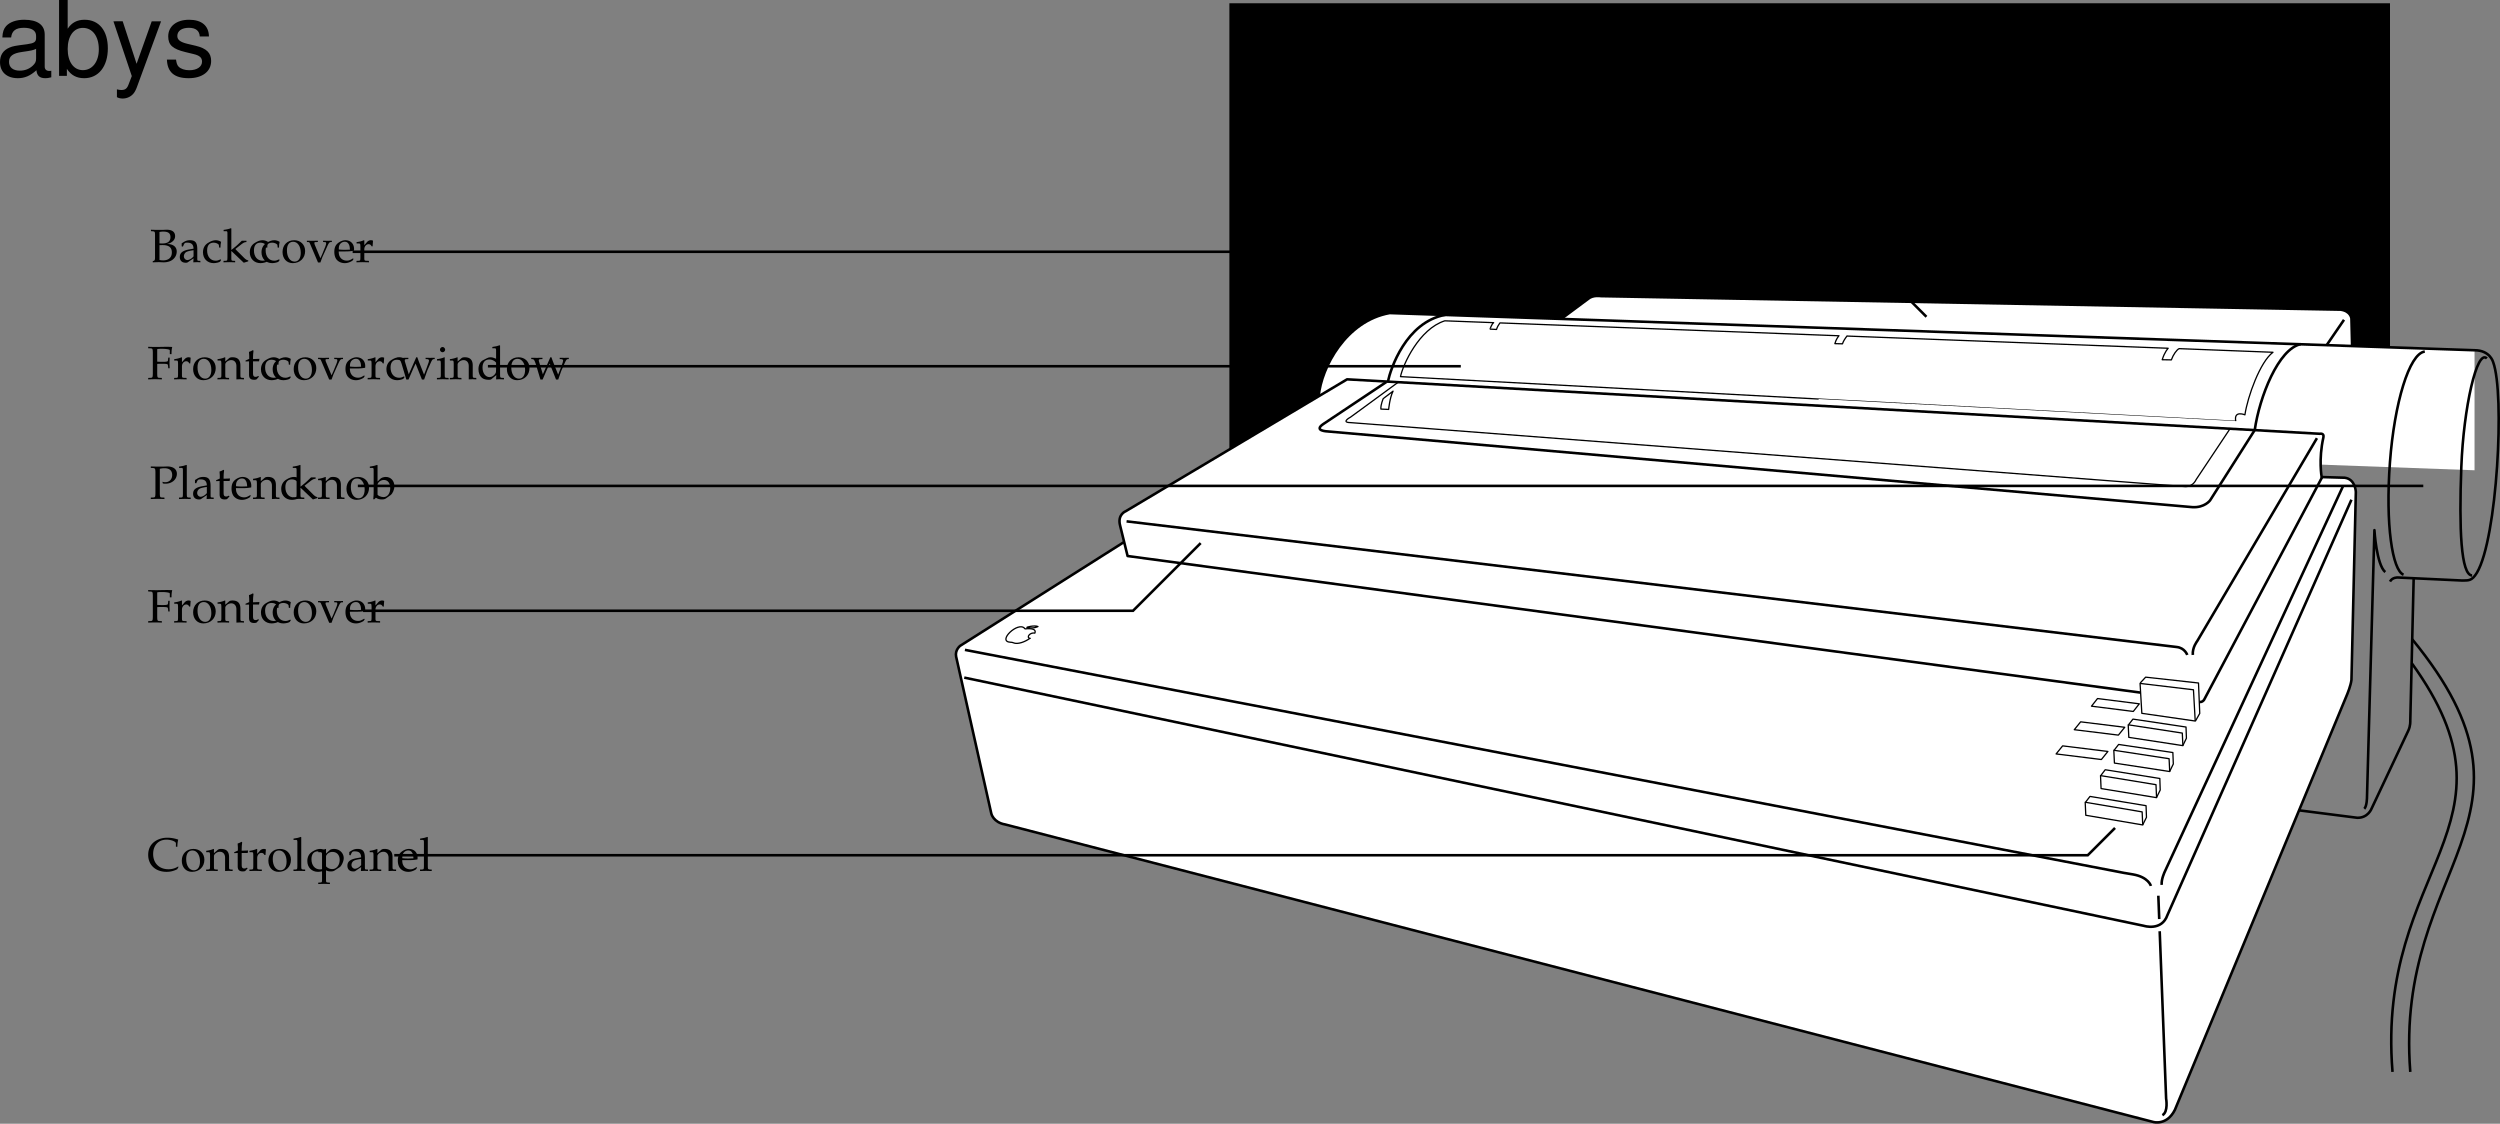
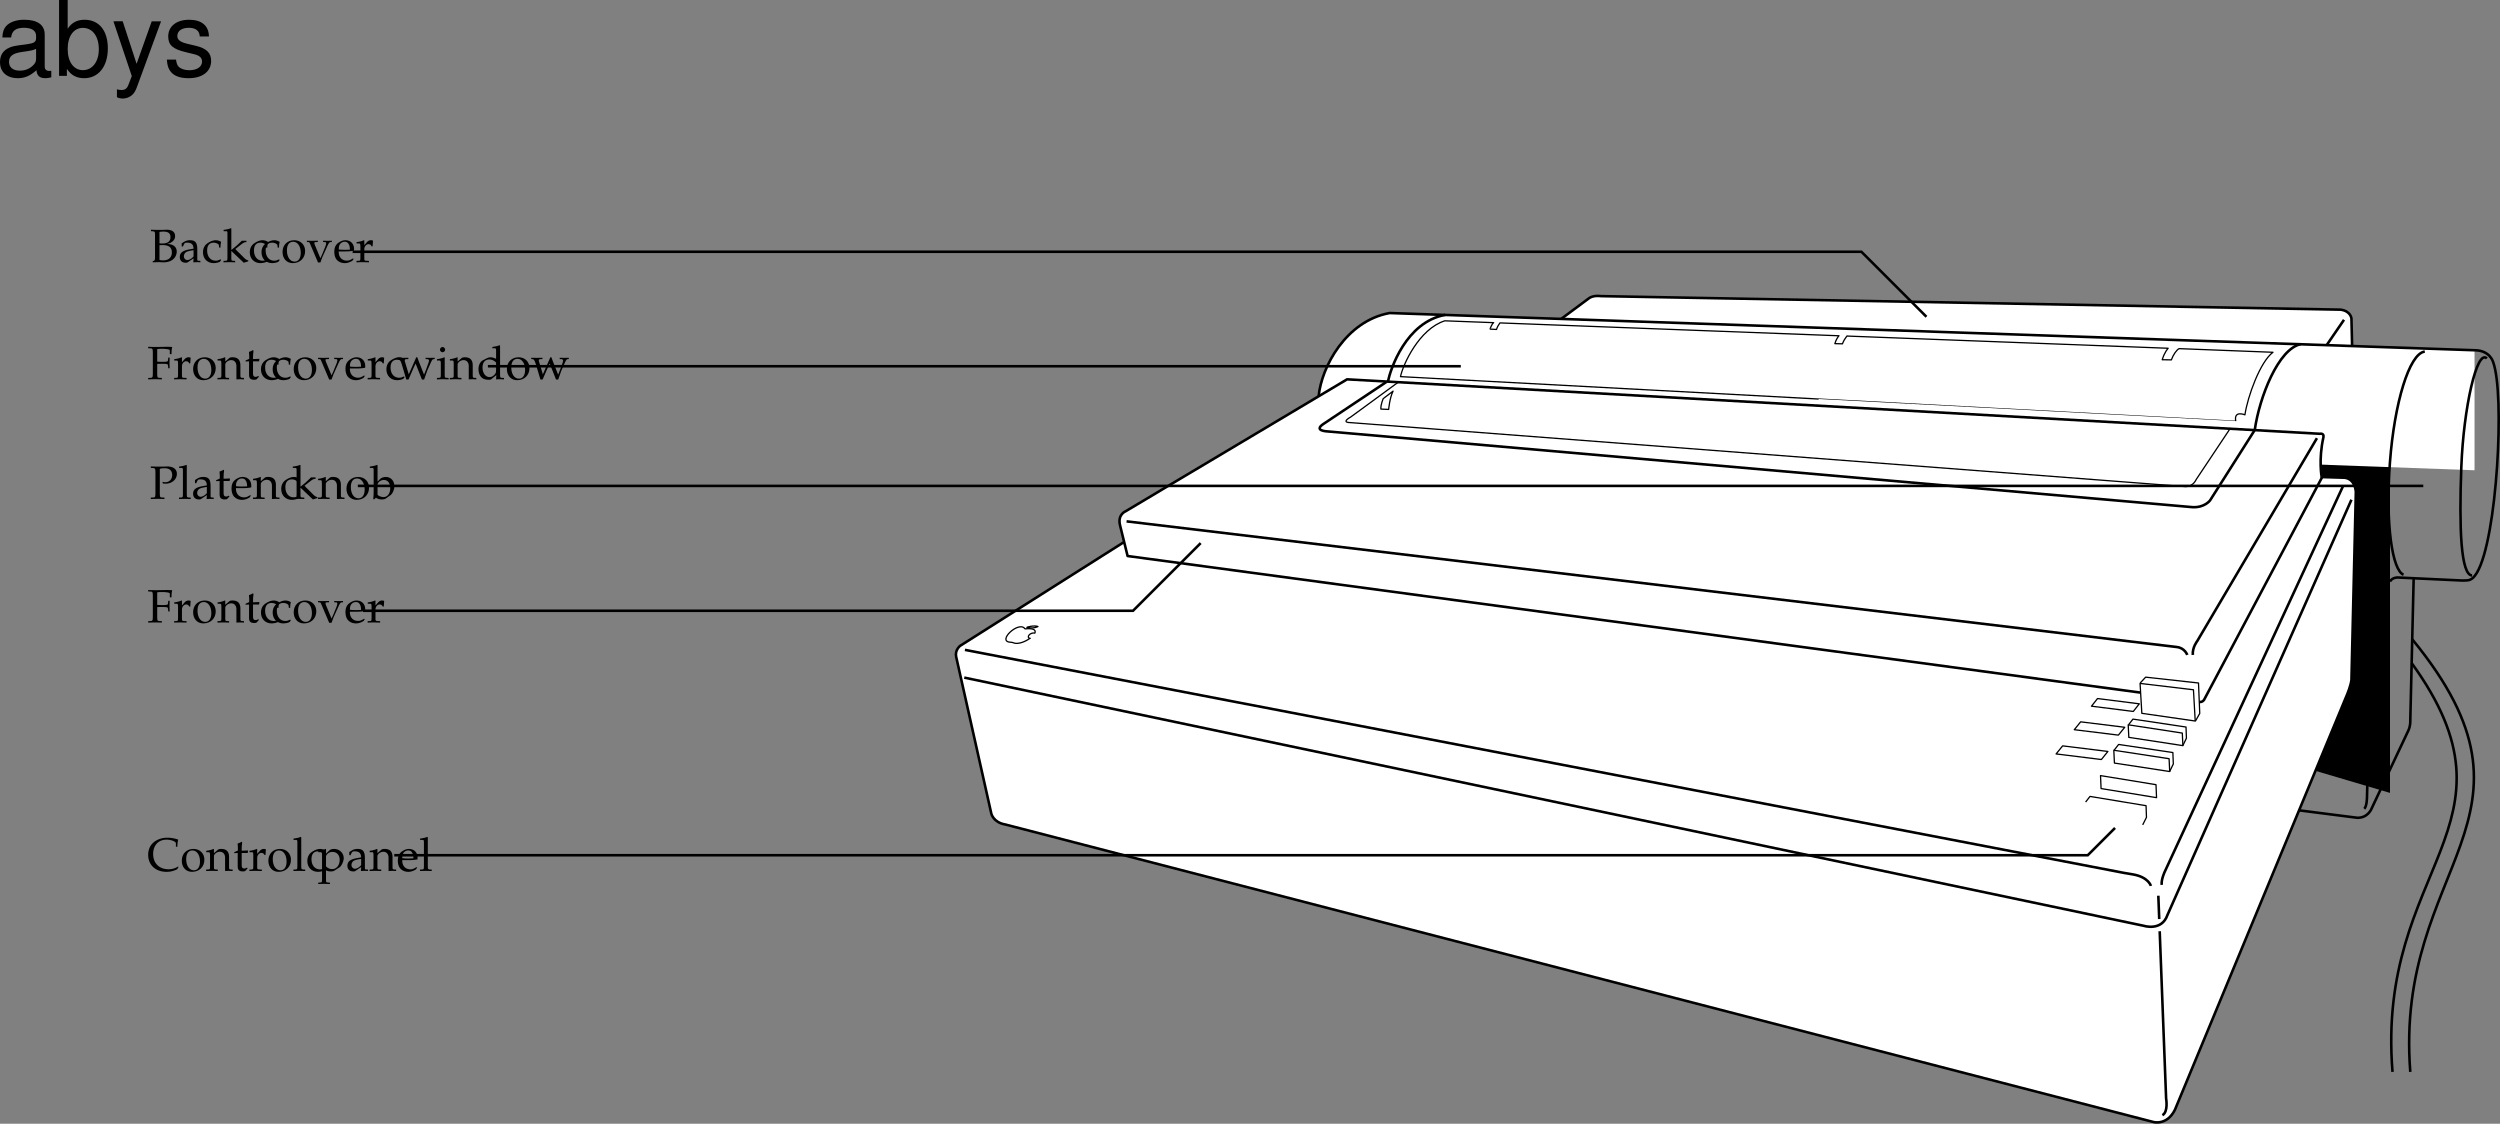
<svg xmlns="http://www.w3.org/2000/svg" xmlns:xlink="http://www.w3.org/1999/xlink" width="480.527" height="215.988">
  <rect width="100%" height="100%" fill="#808080" stroke="none" />
  <defs>
    <path id="a" d="M1.938-2.938c.234-.03.5-.03.937-.03.656 0 .906.03 1.063.109l.078.218.046.532h.266c-.016-.61-.031-.813-.031-1 0-.172.016-.438.031-1.047h-.266l-.046.468a.52.52 0 0 1-.079.235c-.156.078-.406.11-1 .11-.437 0-.671-.016-1-.032v-2.406c.282-.063.454-.063.985-.063.422 0 .937.047 1.203.125.219.047.234.094.234.297v.594h.329c0-.547.03-.969.14-1.375-.437-.016-.703-.031-1.11-.031l-.952.015c-.438.016-.766.016-.985.016-.312 0-.734 0-1.578-.031v.28l.422.016c.422.032.453.094.469.813v4.047c-.016.719-.047.797-.469.812L.203-.25v.281C.734.016 1.047 0 1.516 0c.468 0 .78.016 1.312.031V-.25l-.422-.016c-.422-.015-.453-.078-.469-.812Zm0 0" />
    <path id="b" d="M.188-.25v.281C.78.016 1.046 0 1.296 0c.219 0 .547.016 1.281.031V-.25L2.11-.266c-.406-.03-.421-.046-.421-.656v-1.547c0-.547.359-.984.812-.984.266 0 .453.125.594.406h.187l.078-1.078c-.093-.063-.25-.094-.421-.094-.266 0-.547.14-.735.36l-.515.593v-.921l-.079-.032a4.904 4.904 0 0 1-1.406.36v.265h.344c.36 0 .375.031.39.656v2.016C.922-.328.922-.297.61-.266zm0 0" />
    <path id="c" d="M2.516-4.219C1.203-4.219.28-3.297.28-1.953c0 1.266.797 2.14 1.969 2.14 1.39 0 2.375-.968 2.375-2.328 0-1.218-.875-2.078-2.11-2.078zm-.172.297c.844 0 1.437.89 1.437 2.125 0 1.047-.437 1.688-1.187 1.688-.875 0-1.469-.875-1.469-2.157 0-1.078.438-1.656 1.219-1.656zm0 0" />
    <path id="d" d="M3.688.031C4.109.016 4.25 0 4.405 0c.125 0 .297.016.735.031V-.25l-.36-.016c-.312-.03-.328-.062-.328-.656v-1.734c0-1.047-.5-1.563-1.516-1.563-.328 0-.515.047-.703.219l-.687.594v-.781l-.078-.032a4.904 4.904 0 0 1-1.407.36v.265H.39c.375 0 .39.031.406.656v2.016c0 .594-.031.625-.344.656L.047-.25v.281C.625.016.875 0 1.172 0c.281 0 .531.016 1.11.031V-.25l-.407-.016c-.313-.03-.328-.062-.328-.656v-1.906c0-.406.594-.844 1.14-.844.61 0 1 .453 1 1.14zm0 0" />
    <path id="e" d="M.875-3.438v2.594c0 .656.297.953 1 .953.203 0 .422-.046.469-.109l.437-.484-.125-.141c-.219.125-.344.172-.515.172-.36 0-.5-.188-.5-.625v-2.36h1.156l.078-.484-1.234.047v-.344c0-.36.03-.75.093-1.265l-.109-.11c-.219.14-.484.25-.766.344.032.25.047.438.047.719v.625l-.703.312v.188zm0 0" />
    <path id="f" d="M3.594-2.797c0-.422.047-.781.125-1.11-.36-.218-.672-.312-1.047-.312-.438 0-.938.172-1.469.516-.64.39-.969 1.015-.969 1.812 0 1.22.844 2.079 2.063 2.079.469 0 1.14-.172 1.234-.313l.188-.281-.094-.14c-.344.171-.625.265-.938.265-1 0-1.656-.781-1.656-1.969 0-.969.438-1.5 1.25-1.5.406 0 .828.172 1 .406l.063.547zm0 0" />
    <path id="g" d="M4.844-3.875v-.25c-.469.016-.672.016-.844.016-.172 0-.36 0-.844-.016v.25l.375.016c.14 0 .219.078.219.234 0 .156-.063.36-.172.656l-.39.953c-.094.266-.204.516-.547 1.266L1.562-3.344a1.067 1.067 0 0 1-.078-.344c0-.109.079-.171.22-.171l.452-.016v-.25c-.594.016-.844.016-1.062.016-.219 0-.453 0-1.047-.016v.25l.312.016c.141.015.188.078.282.296L2.187.063h.454c.171-.47.296-.797.359-.985l1.063-2.344c.203-.421.343-.578.515-.593Zm0 0" />
    <path id="h" d="m3.938-.625-.126-.094c-.562.344-.78.422-1.171.422-.579 0-1.063-.266-1.313-.703-.172-.281-.234-.547-.25-1.063h1.313c.64 0 1.062-.046 1.625-.14 0-.125.015-.203.015-.313 0-1.03-.672-1.703-1.687-1.703-.313 0-.703.11-1.078.328C.53-3.453.234-2.906.234-1.969c0 .563.141 1.047.375 1.39.36.485.954.766 1.641.766.344 0 .672-.078 1.031-.234.235-.11.438-.219.469-.281zm-.704-1.781c-.468.015-.671.031-1.015.031a9.74 9.74 0 0 1-1.125-.063c0-.421.031-.609.14-.859a1.12 1.12 0 0 1 1-.625c.313 0 .547.11.704.36.203.296.265.562.296 1.156zm0 0" />
    <path id="i" d="M3.719-4.219c-.75 1.75-.86 2-1.438 3.282l-.75-2.485C1.5-3.5 1.5-3.578 1.5-3.64c0-.14.11-.218.344-.218l.36-.016v-.25c-.626.016-.876.016-1.079.016-.203 0-.453 0-1.078-.016v.25l.266.016c.25.015.359.203.593.89l.906 3.03h.422L3.125-2c.078-.188.094-.203.469-1.016L4.813.063h.421c.079-.235.141-.422.204-.594.171-.531.375-1.078.406-1.14l.625-1.407c.265-.61.375-.75.562-.781l.235-.016v-.25c-.5.016-.704.016-.875.016-.172 0-.375 0-.875-.016v.25l.296.016c.22 0 .36.109.36.28 0 .095-.031.204-.063.313L5.656-2c-.078.203-.156.406-.437 1.125l-1.032-2.61c-.125-.328-.187-.5-.265-.734Zm0 0" />
    <path id="j" d="m1.688-4.188-.079-.03a4.904 4.904 0 0 1-1.406.359v.265h.344c.36 0 .375.031.39.656v2.016c0 .594-.03.625-.328.656L.188-.25v.281C.813.016 1.078 0 1.313 0c.234 0 .5.016 1.125.031V-.25L2.03-.266c-.328-.046-.328-.062-.344-.656Zm-.407-2c-.265 0-.5.235-.5.516 0 .25.235.484.485.484.265 0 .5-.234.5-.484 0-.266-.235-.516-.485-.516Zm0 0" />
    <path id="k" d="M3.703-3.938c-.5-.218-.75-.28-1.062-.28-.25 0-.47.046-.688.171l-.797.406c-.515.282-.843.938-.843 1.704 0 .718.25 1.312.671 1.671.329.25.75.375 1.329.375.187 0 .39-.03.437-.078l1-.828-.047.828C4.11.016 4.266 0 4.391 0c.078 0 .203 0 .39.016.063 0 .235 0 .438.015V-.25l-.422-.016c-.313-.046-.328-.062-.328-.656v-5.547L4.39-6.53c-.407.156-.704.218-1.407.328v.25h.5c.157 0 .22.11.22.375zm0 1.954c0 .578-.015.671-.125.875-.25.421-.703.703-1.125.703-.781 0-1.36-.766-1.36-1.844 0-.969.485-1.547 1.298-1.547.343 0 .703.11 1.015.328.188.125.297.25.297.313zm0 0" />
    <path id="l" d="M.578-.188v.22c.563-.016.797-.032 1-.032h.297c.688.031.703.031.813.031.656 0 1.25-.172 1.656-.469.531-.374.843-.968.843-1.609 0-.469-.187-.828-.515-1.078-.36-.25-.656-.328-1.344-.39.438-.079.64-.172.89-.344.438-.297.657-.672.657-1.141 0-.797-.563-1.234-1.594-1.234-.094 0-.094 0-.812.03h-.813c-.25 0-.656 0-1.422-.03v.28l.329.016c.421.047.453.094.453.813v4.266c0 .343-.063.53-.204.593zm1.297-3.078c.344-.015.406-.015.594-.015 1.219 0 1.781.453 1.781 1.406 0 .969-.61 1.531-1.688 1.531a3.08 3.08 0 0 1-.687-.078zm0-2.53c.234-.048.406-.079.703-.079 1 0 1.406.328 1.406 1.078 0 .797-.53 1.203-1.562 1.203-.156 0-.281 0-.547-.015zm0 0" />
    <path id="m" d="M2.922-.734 2.875.03c.438-.014.578-.03.703-.03.11 0 .172 0 .469.016l.187.015V-.25l-.343-.016c-.235-.015-.25-.046-.25-.515v-1.656c0-1.313-.375-1.782-1.422-1.782-.406 0-.75.094-1.094.297l-.484.297v.578l.234.063L1-3.266c.188-.421.281-.484.688-.484.843 0 1.203.344 1.234 1.156l-.89.156C.796-2.203.281-1.78.281-.984c0 .687.421 1.093 1.14 1.093.172 0 .312-.03.375-.078zm0-.375c-.266.359-.828.703-1.188.703-.359 0-.671-.328-.671-.719a.98.98 0 0 1 .437-.813c.234-.14.734-.265 1.422-.359zm0 0" />
    <path id="n" d="M.188-.25v.281C.813.016 1.078 0 1.327 0c.25 0 .5.016 1.094.031V-.25l-.39-.016c-.329-.03-.345-.062-.345-.656v-1.234L4.079.109l.86-.265V-.36c-.22 0-.47-.157-.766-.438L3.047-1.922a5.88 5.88 0 0 1-.578-.61l1.156-.905c.438-.329.656-.422.969-.422v-.266h-.89c-.579.563-1 .969-1.36 1.25l-.656.531v-4.125l-.079-.062c-.39.156-.687.218-1.406.328v.25H.72c.156 0 .219.11.219.375v4.656C.923-.328.923-.297.61-.266zm0 0" />
    <path id="o" d="M1.938-5.781c.328-.078.578-.11.89-.11.985 0 1.485.454 1.485 1.313 0 .812-.547 1.375-1.329 1.375a1.44 1.44 0 0 1-.546-.094l.078.328c.218.047.343.047.53.047 1.235 0 2.173-.828 2.173-1.906 0-.875-.703-1.406-1.844-1.406-.047 0-.14 0-.25.015-.453.016-1 .016-1.281.016-.282 0-.75 0-1.64-.031v.28l.405.016c.422.047.47.125.485.813v4.047c-.016.719-.047.797-.469.812L.203-.25v.281C.734.016 1.047 0 1.516 0c.468 0 .78.016 1.312.031V-.25l-.422-.016c-.422-.015-.453-.078-.469-.812Zm0 0" />
    <path id="p" d="M.188-.25v.281C.813.016 1.078 0 1.313 0c.234 0 .5.016 1.125.031V-.25L2.03-.266c-.328-.046-.328-.062-.344-.656v-5.547L1.61-6.53c-.39.156-.687.218-1.406.328v.25H.72c.156 0 .219.11.219.375v4.656C.923-.327.923-.296.61-.265zm0 0" />
    <path id="q" d="m1.344-6.469-.078-.062c-.391.156-.688.218-1.407.328v.25h.516c.156 0 .219.11.219.375v4.203c0 .563-.016.813-.078 1.422l.156.062.36-.328c.359.235.671.328 1.155.328.344 0 .579-.062.782-.203l.89-.64c.391-.297.72-1.032.72-1.704 0-1.046-.688-1.78-1.641-1.78-.422 0-.876.155-1.094.39l-.5.5zm0 3.703c0-.125.093-.296.234-.453.25-.265.61-.422.984-.422.75 0 1.22.61 1.22 1.579 0 1.015-.516 1.718-1.298 1.718-.468 0-1.14-.297-1.14-.5zm0 0" />
    <path id="r" d="m6.031-.75-.078-.094a3.352 3.352 0 0 1-1.86.531c-1.765 0-2.937-1.156-2.937-2.937C1.156-4.906 2.172-6 3.734-6c.875 0 1.797.36 1.797.703v.656h.282c0-.453.03-.78.156-1.375-.766-.25-1.422-.359-2.078-.359-.782 0-1.516.188-2.125.531C.734-5.25.203-4.297.203-3.078.203-1.125 1.625.187 3.734.187c.75 0 1.407-.171 2.047-.5zm0 0" />
    <path id="s" d="M.078 2.266v.265c.61-.015.875-.031 1.125-.031.234 0 .5.016 1.125.031v-.265l-.422-.032c-.312-.03-.328-.062-.328-.656V-.109c.281.156.563.218.953.218.281 0 .5-.062.64-.14l1.032-.672c.36-.235.781-1.156.781-1.735 0-1-.828-1.78-1.875-1.78-.328 0-.656.093-.796.218l-.735.672v-.86l-.078-.03a5.038 5.038 0 0 1-1.406.359v.265h.328c.375 0 .39.031.39.656v4.516c0 .594-.015.625-.328.656zm1.5-5.016c0-.125.047-.234.156-.375a1.312 1.312 0 0 1 1.079-.516c.843 0 1.39.594 1.39 1.532 0 1.015-.61 1.765-1.406 1.765-.5 0-.875-.172-1.219-.531zm0 0" />
    <path id="t" d="M10.703-.984c-.187.046-.265.046-.36.046-.577 0-.905-.296-.905-.828v-6.156c0-1.86-1.36-2.86-3.938-2.86-1.547 0-2.766.438-3.484 1.22-.47.546-.672 1.14-.72 2.187h1.688c.141-1.281.891-1.86 2.454-1.86 1.515 0 2.343.547 2.343 1.547v.454c-.015.718-.375.968-1.734 1.156-2.36.297-2.734.375-3.36.64C1.454-4.921.845-4 .845-2.64.844-.734 2.156.453 4.28.453 5.594.453 6.656 0 7.844-1.078 7.954 0 8.484.453 9.562.453c.36 0 .579-.031 1.141-.172zM7.781-3.297c0 .563-.156.89-.656 1.36-.688.625-1.5.937-2.484.937-1.297 0-2.063-.625-2.063-1.688 0-1.093.719-1.656 2.516-1.906 1.781-.25 2.125-.328 2.687-.593zm0 0" />
    <path id="u" d="M1.078-14.578V0h1.5v-1.344C3.375-.125 4.438.453 5.906.453c2.75 0 4.547-2.25 4.547-5.734 0-3.407-1.687-5.5-4.469-5.5-1.437 0-2.468.547-3.25 1.719v-5.516zm4.578 5.36c1.86 0 3.063 1.624 3.063 4.124 0 2.375-1.235 4-3.063 4-1.781 0-2.922-1.61-2.922-4.062 0-2.469 1.141-4.063 2.922-4.063zm0 0" />
    <path id="v" d="M7.766-10.484 4.859-2.313l-2.671-8.171H.405L3.937.046l-.64 1.657c-.281.734-.64 1.016-1.344 1.016-.266 0-.516-.031-.875-.125v1.5c.344.187.688.265 1.125.265a2.73 2.73 0 0 0 1.563-.5c.515-.375.812-.812 1.14-1.656l4.657-12.687zm0 0" />
    <path id="w" d="M8.766-7.563c-.032-2.062-1.391-3.218-3.813-3.218-2.437 0-4.016 1.265-4.016 3.203 0 1.64.844 2.422 3.329 3.016l1.546.375c1.172.28 1.625.703 1.625 1.453 0 1-.984 1.656-2.437 1.656-.906 0-1.656-.266-2.078-.703-.266-.297-.375-.594-.485-1.344H.688C.766-.703 2.125.453 4.86.453c2.64 0 4.328-1.297 4.328-3.312 0-1.563-.891-2.422-2.97-2.922l-1.593-.375c-1.36-.328-1.938-.766-1.938-1.5 0-.985.86-1.578 2.22-1.578 1.327 0 2.046.578 2.093 1.671zm0 0" />
  </defs>
-   <path d="M236.3 86.391V.63h223.083v66.012" />
+   <path d="M236.3 86.391h223.083v66.012" />
  <path fill="#fff" d="m452.102 66.54-.13-5.329s-.132-1.43-2.081-1.691l-142.22-2.602s-1.495-.257-2.405.524l-5.2 3.867" />
  <path fill="#fff" d="M253.46 76.16c.52-5.59 5.267-14.495 13.65-15.992l208.523 7.153v23.07l-218.352-8" />
  <path fill="#fff" d="M464.86 78.876 258.921 72.91l-22.637 13.488" />
  <path fill="none" stroke="#000" stroke-linejoin="round" stroke-miterlimit="10" stroke-width=".5" d="M463.672 122.895c28.34 34.582-3.508 43.098-.39 83.137" />
  <path fill="none" stroke="#000" stroke-linejoin="round" stroke-miterlimit="10" stroke-width=".5" d="M463.559 127.465c22.707 31.403-6.891 39.004-3.692 78.567M452.102 66.54l-.13-5.329s-.132-1.43-2.081-1.691l-142.22-2.602s-1.495-.257-2.405.524l-5.2 3.867" />
  <path fill="none" stroke="#000" stroke-linejoin="round" stroke-miterlimit="10" stroke-width=".5" d="M253.46 76.16c.52-5.59 5.267-14.495 13.65-15.992l208.523 7.153c2.988 0 3.574 2.273 3.574 2.273 2.273 6.117.781 33.996-3.121 40.496-1.02 1.7-1.688 1.43-2.793 1.496L460.879 111s-1.043-.062-1.496.782" />
  <path fill="#fff" stroke="#000" stroke-linejoin="round" stroke-miterlimit="10" stroke-width=".5" d="m216.117 104.145-31.558 19.984s-1.04.782-.782 2.082l6.762 30.16s.375 1.708 2.648 2.094l220.696 57.188s2.597.777 4.16-2.34l33.148-79.953s.649-1.559.782-2.664l.843-36.14s-.066-2.47-2.144-2.731l-4.422-.13s-.625-3.359.328-7.605c.207-.922-.719-.715-.719-.715L258.922 72.911l-42.543 25.351s-1.66.617-1.074 2.793l1.43 5.817 194.742 26.261" />
  <path fill="none" stroke="#000" stroke-linejoin="round" stroke-miterlimit="10" stroke-width=".5" d="M422.723 134.922s.52.13.91-.39l22.75-42.903m-1.043-7.409-23.008 39s-.977 1.238-.848 2.667m-1.07 0s-.457-1.367-2.047-1.527L216.54 100.21m196.886 70.072s-.453-1.692-3.446-2.211c-2.062-.36-1.558-.258-1.558-.258l-222.953-42.902" />
  <path fill="none" stroke="#000" stroke-linejoin="round" stroke-miterlimit="10" stroke-width=".5" d="m185.34 130.243 226.722 47.707s3.446 1.105 4.547-2.078l35.364-79.82" />
  <path fill="none" stroke="#000" stroke-linejoin="round" stroke-miterlimit="10" stroke-width=".5" d="m450.41 93.32-34.32 74.231s-.715 1.496-.582 2.535m-.653 2.079.172 4.488m.09 2.34 1.235 32.175s.453 2.536-.715 3.184m62.359-145.453c-1.902-1.902-4.469 9.469-4.902 20.812-.457 12.024-.074 20.809 2.074 20.907m-9.098-43.043c-3.004.37-5.851 9.953-6.695 21.273-.898 12 .469 20.793 2.61 21.617m-3.512-.504c-1.692-1.43-2.082-8.058-2.082-8.058l-1.43 51.347s0 1.692-.52 2.211" />
  <path fill="none" stroke="#000" stroke-linejoin="round" stroke-miterlimit="10" stroke-width=".5" d="m441.895 155.754 11.183 1.43c2.078.063 2.762-1.758 2.762-1.758l7.05-14.965c.458-.941.391-1.898.391-1.898l.653-27.434m-21.711-44.98c-4.293.91-7.93 10.14-8.84 16.512m0-.001L424.8 96.18s-1.04 1.43-3.38 1.301L255.149 82.922s-2.761-.097-.777-1.43l12.09-8.062" />
  <path fill="none" stroke="#000" stroke-linejoin="round" stroke-miterlimit="10" stroke-width=".25" d="M266.46 73.43h2.34l-9.23 6.762s-1.918 1.008 0 1.039l160.29 12.285s1.495.262 2.277-1.363l6.5-9.75" />
  <path fill="none" stroke="#000" stroke-linejoin="round" stroke-miterlimit="10" stroke-width=".5" d="M266.785 73.301c.457-2.277 3.445-11.406 10.985-12.773" />
  <path fill="none" stroke="#000" stroke-linejoin="round" stroke-miterlimit="10" stroke-width=".25" d="M288.29 62.083c-.27.363-.513.796-.642 1.242l-1.234-.067c-.023-.015.316-1.004.68-1.238l-.188-.008-9.199-.347c-4.941 1.562-8.062 8.449-8.516 10.726 0 0 160.559 8.613 160.551 8.578-.43-2.156 1.754-1.234 1.754-1.234.52-3.508 2.926-10.203 5.395-12.024l-18.04-.699c-.453.196-1.136 1.153-1.492 2.16l-1.757-.03c.457-1.497 1.14-2.204 1.14-2.204l-61.687-2.344-.024-.031c-.312.39-.738 1.016-.886 1.523l-1.461-.035c.226-.836.629-1.316.785-1.52l-.04.005-64.995-2.465zm0 0" />
  <path fill="none" stroke="#000" stroke-linejoin="round" stroke-miterlimit="10" stroke-width=".5" d="m450.543 61.47-3.383 4.94" />
  <path fill="none" stroke="#000" stroke-linejoin="round" stroke-miterlimit="10" stroke-width=".25" d="m267.762 75.184-1.887 1.43s-.52 1.172-.453 2.015l1.492.067s.195-2.211.848-3.512zm154.183 63.406-.34-6.007-10.261-1.223.34 5.75zm0 0" />
  <path fill="none" stroke="#000" stroke-linejoin="round" stroke-miterlimit="10" stroke-width=".25" d="m411.375 131.274 1.04-1.117 10.16 1.125.241 5.847-.836 1.477m-2.406 4.714-.113-2.413-10.395-1.59.114 2.414zm0 0" />
  <path fill="none" stroke="#000" stroke-linejoin="round" stroke-miterlimit="10" stroke-width=".25" d="m409.14 139.286.833-1.067 10.203 1.524.078 2.152-.688 1.414m-2.526 4.988-.118-2.464-10.625-1.625.117 2.464zm0 0" />
  <path fill="none" stroke="#000" stroke-linejoin="round" stroke-miterlimit="10" stroke-width=".25" d="m406.375 144.176.848-1.086 10.425 1.555.086 2.2-.703 1.44m-2.519 5.032-.106-2.492-10.664-1.746.106 2.488zm0 0" />
-   <path fill="none" stroke="#000" stroke-linejoin="round" stroke-miterlimit="10" stroke-width=".25" d="m403.816 149.043.825-1.09 10.5 1.68.074 2.223-.711 1.445m-2.649 5.262-.113-2.508-10.945-1.855.113 2.504zm0 0" />
  <path fill="none" stroke="#000" stroke-linejoin="round" stroke-miterlimit="10" stroke-width=".25" d="m400.879 154.165.84-1.086 10.777 1.785.078 2.238-.726 1.45m-1.808-21.805 1.155-1.465-8.03-1.016-1.157 1.469zm-2.864 4.55 1.219-1.507-8.473-1.047-1.223 1.511zm-3.27 4.692 1.25-1.551-8.695-1.074-1.254 1.55zm0 0" />
  <g transform="translate(-11.219 -3.609)">
    <use xlink:href="#a" width="100%" height="100%" x="39.5" y="123.25" />
    <use xlink:href="#b" width="100%" height="100%" x="44.504" y="123.25" />
    <use xlink:href="#c" width="100%" height="100%" x="48.059" y="123.25" />
    <use xlink:href="#d" width="100%" height="100%" x="52.973" y="123.25" />
    <use xlink:href="#e" width="100%" height="100%" x="58.211" y="123.25" />
    <use xlink:href="#f" width="100%" height="100%" x="61.145" y="123.25" />
    <use xlink:href="#f" width="100%" height="100%" x="63.395" y="123.25" />
    <use xlink:href="#c" width="100%" height="100%" x="67.391" y="123.25" />
    <use xlink:href="#g" width="100%" height="100%" x="72.305" y="123.25" />
    <use xlink:href="#h" width="100%" height="100%" x="77.39" y="123.25" />
    <use xlink:href="#b" width="100%" height="100%" x="81.701" y="123.25" />
  </g>
  <g transform="translate(-11.219 -3.609)">
    <use xlink:href="#a" width="100%" height="100%" x="39.5" y="76.5" />
    <use xlink:href="#b" width="100%" height="100%" x="44.504" y="76.5" />
    <use xlink:href="#c" width="100%" height="100%" x="48.059" y="76.5" />
    <use xlink:href="#d" width="100%" height="100%" x="52.973" y="76.5" />
    <use xlink:href="#e" width="100%" height="100%" x="58.211" y="76.5" />
    <use xlink:href="#f" width="100%" height="100%" x="61.145" y="76.5" />
    <use xlink:href="#f" width="100%" height="100%" x="63.395" y="76.5" />
    <use xlink:href="#c" width="100%" height="100%" x="67.391" y="76.5" />
    <use xlink:href="#g" width="100%" height="100%" x="72.305" y="76.5" />
    <use xlink:href="#h" width="100%" height="100%" x="77.39" y="76.5" />
    <use xlink:href="#b" width="100%" height="100%" x="81.701" y="76.5" />
    <use xlink:href="#f" width="100%" height="100%" x="85.256" y="76.5" />
    <use xlink:href="#i" width="100%" height="100%" x="87.506" y="76.5" />
    <use xlink:href="#j" width="100%" height="100%" x="95.012" y="76.5" />
    <use xlink:href="#d" width="100%" height="100%" x="97.631" y="76.5" />
    <use xlink:href="#k" width="100%" height="100%" x="102.869" y="76.5" />
    <use xlink:href="#c" width="100%" height="100%" x="108.368" y="76.5" />
    <use xlink:href="#i" width="100%" height="100%" x="113.282" y="76.5" />
  </g>
  <g transform="translate(-11.219 -3.609)">
    <use xlink:href="#l" width="100%" height="100%" x="40" y="54" />
    <use xlink:href="#m" width="100%" height="100%" x="45.499" y="54" />
    <use xlink:href="#f" width="100%" height="100%" x="49.999" y="54" />
    <use xlink:href="#n" width="100%" height="100%" x="53.995" y="54" />
    <use xlink:href="#f" width="100%" height="100%" x="58.999" y="54" />
    <use xlink:href="#f" width="100%" height="100%" x="61.249" y="54" />
    <use xlink:href="#c" width="100%" height="100%" x="65.245" y="54" />
    <use xlink:href="#g" width="100%" height="100%" x="70.159" y="54" />
    <use xlink:href="#h" width="100%" height="100%" x="75.244" y="54" />
    <use xlink:href="#b" width="100%" height="100%" x="79.555" y="54" />
  </g>
  <g transform="translate(-11.219 -3.609)">
    <use xlink:href="#o" width="100%" height="100%" x="40" y="99.5" />
    <use xlink:href="#p" width="100%" height="100%" x="45.436" y="99.5" />
    <use xlink:href="#m" width="100%" height="100%" x="48.055" y="99.5" />
    <use xlink:href="#e" width="100%" height="100%" x="52.555" y="99.5" />
    <use xlink:href="#h" width="100%" height="100%" x="55.489" y="99.5" />
    <use xlink:href="#d" width="100%" height="100%" x="59.8" y="99.5" />
    <use xlink:href="#f" width="100%" height="100%" x="65.038" y="99.5" />
    <use xlink:href="#n" width="100%" height="100%" x="67.288" y="99.5" />
    <use xlink:href="#d" width="100%" height="100%" x="72.292" y="99.5" />
    <use xlink:href="#c" width="100%" height="100%" x="77.53" y="99.5" />
    <use xlink:href="#q" width="100%" height="100%" x="82.444" y="99.5" />
  </g>
  <g transform="translate(-11.219 -3.609)">
    <use xlink:href="#r" width="100%" height="100%" x="39.5" y="171" />
    <use xlink:href="#c" width="100%" height="100%" x="45.881" y="171" />
    <use xlink:href="#d" width="100%" height="100%" x="50.795" y="171" />
    <use xlink:href="#e" width="100%" height="100%" x="56.033" y="171" />
    <use xlink:href="#b" width="100%" height="100%" x="58.967" y="171" />
    <use xlink:href="#c" width="100%" height="100%" x="62.522" y="171" />
    <use xlink:href="#p" width="100%" height="100%" x="67.436" y="171" />
    <use xlink:href="#f" width="100%" height="100%" x="70.055" y="171" />
    <use xlink:href="#s" width="100%" height="100%" x="72.305" y="171" />
    <use xlink:href="#m" width="100%" height="100%" x="77.714" y="171" />
    <use xlink:href="#d" width="100%" height="100%" x="82.214" y="171" />
    <use xlink:href="#h" width="100%" height="100%" x="87.452" y="171" />
    <use xlink:href="#p" width="100%" height="100%" x="91.763" y="171" />
  </g>
  <path fill="none" stroke="#000" stroke-linejoin="round" stroke-miterlimit="10" stroke-width=".25" d="M196.973 120.817c-1.2-1.527-5.493 2.535-2.696 2.633 0 0 .235-.016.489.097.832.372 2.246-.164 3.203-.855l.047.008c-.848-.098-.082-1.207.894-1.012.227-.527-.129-.93-1.578-.84 0 0-.36.13-.453-.129" />
  <path fill="none" stroke="#000" stroke-linejoin="round" stroke-miterlimit="10" stroke-width=".25" d="M197.43 120.622c-.364-.07 1.46-.489 2.078-.196 0 0-.746.453-2.078.196zm0 0" />
  <path fill="none" stroke="#000" stroke-miterlimit="10" stroke-width=".5" d="m370.281 60.891-12.5-12.5h-290m26 22h187m-212 23h397m-235 11-13 13h-148m336.75 41.75-5.25 5.25h-325.5" />
  <g transform="translate(-11.219 -3.609)">
    <use xlink:href="#t" width="100%" height="100%" x="10.375" y="18.187" />
    <use xlink:href="#u" width="100%" height="100%" x="21.495" y="18.187" />
    <use xlink:href="#v" width="100%" height="100%" x="32.615" y="18.187" />
    <use xlink:href="#w" width="100%" height="100%" x="42.615" y="18.187" />
  </g>
</svg>